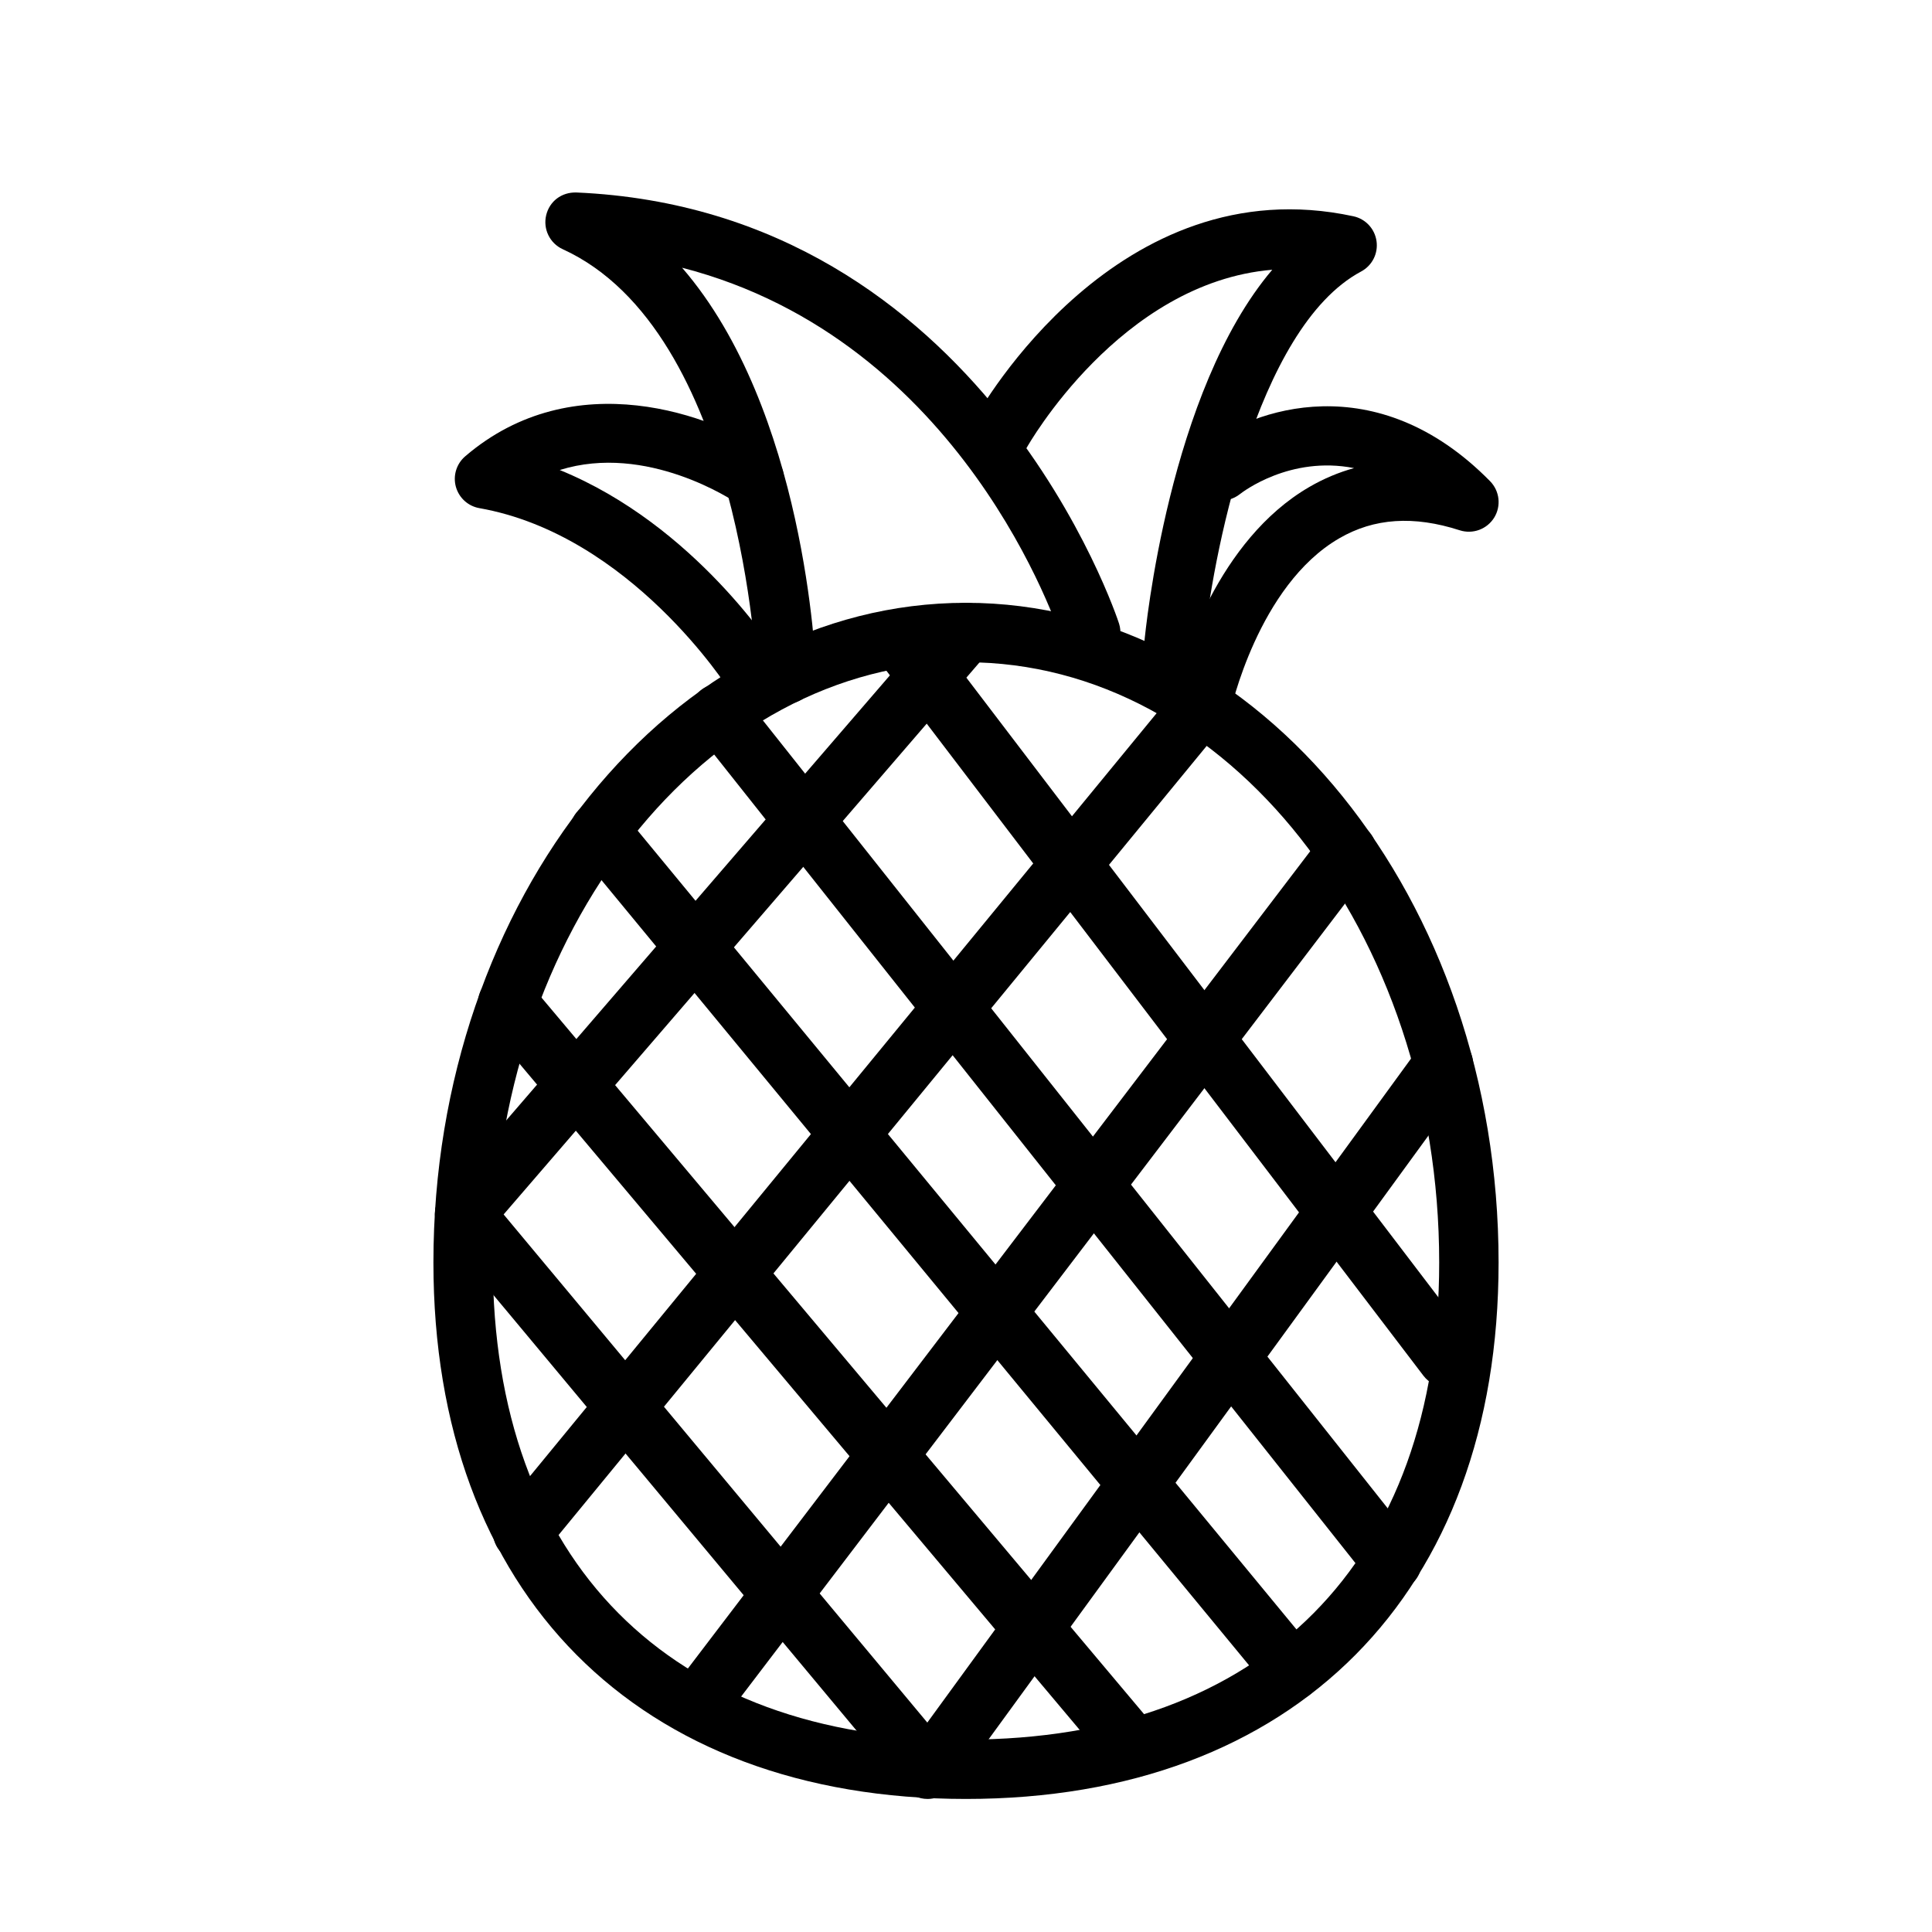
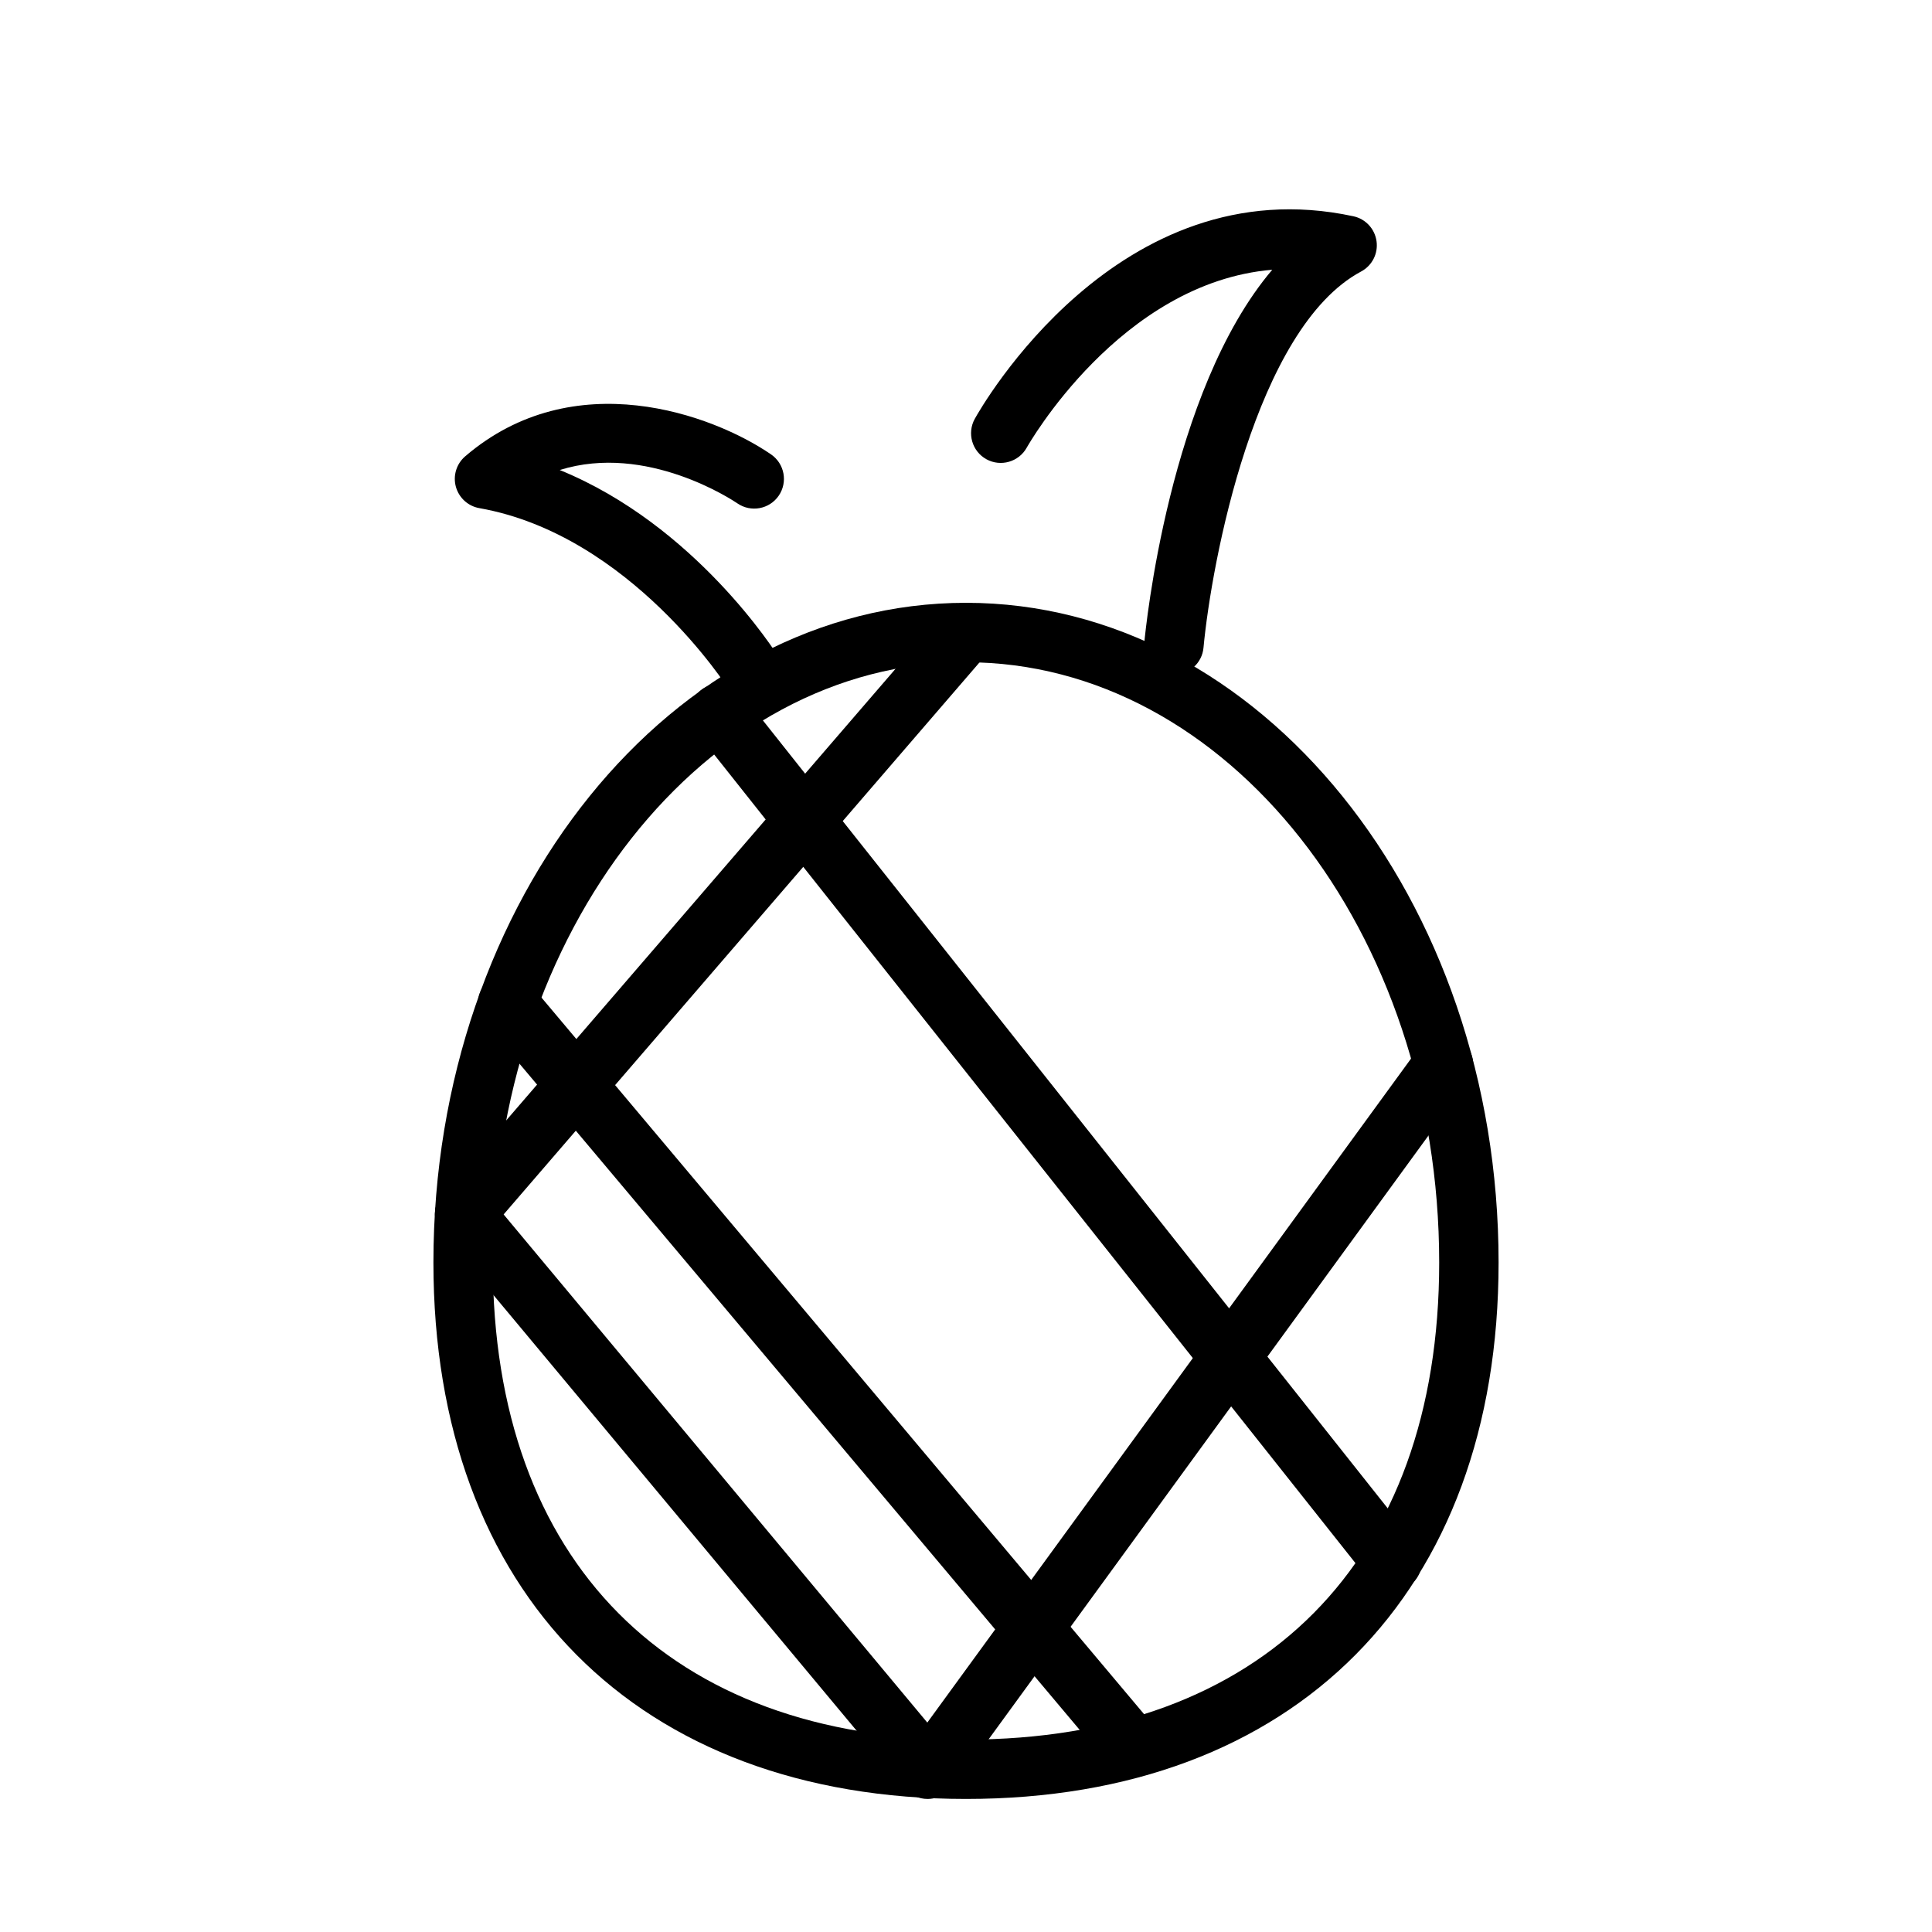
<svg xmlns="http://www.w3.org/2000/svg" fill="#000000" width="800px" height="800px" version="1.1" viewBox="144 144 512 512">
  <g>
    <path d="m400 620.74c-87.066 0-141.14-54.473-141.14-142.17 0-96.395 63.316-174.82 141.14-174.82 77.832 0 141.14 78.422 141.14 174.82 0 87.691-54.082 142.17-141.14 142.17zm0-301.24c-69.141 0-125.4 71.359-125.4 159.08 0 79.16 46.879 126.43 125.4 126.43s125.4-47.262 125.4-126.43c-0.004-87.719-56.266-159.08-125.4-159.08z" />
-     <path d="m352.42 330.5c-4.211 0-7.707-3.336-7.856-7.582-0.039-0.914-3.93-91.164-51.438-112.88-3.426-1.566-5.258-5.336-4.383-9.004 0.875-3.66 4.039-6.133 8.004-6.023 107.86 4.691 143.47 113.14 143.81 114.24 1.316 4.141-0.977 8.559-5.117 9.871-4.133 1.324-8.566-0.977-9.887-5.109-1.156-3.613-26.402-79.859-100.79-99.062 32.566 37.629 35.395 104 35.52 107.39 0.164 4.344-3.234 7.988-7.582 8.148-0.094 0-0.188 0.008-0.289 0.008z" />
    <path d="m343.89 330.49c-2.621 0-5.188-1.316-6.684-3.699-0.262-0.41-26.137-41.043-66.172-48.129-3-0.527-5.414-2.738-6.227-5.676-0.805-2.938 0.164-6.07 2.473-8.055 28.758-24.656 65.598-11.117 81.051-0.512 3.59 2.465 4.496 7.359 2.039 10.949-2.457 3.582-7.359 4.488-10.926 2.047-1.164-0.797-24.082-16.074-47.105-8.855 35.914 14.641 57.207 48.246 58.223 49.895 2.297 3.684 1.164 8.535-2.512 10.832-1.293 0.816-2.734 1.203-4.16 1.203z" />
    <path d="m455.11 322.79c-0.242 0-0.496-0.008-0.738-0.031-4.328-0.402-7.512-4.234-7.109-8.566 0.293-3.125 6.504-66.473 33.898-98.707-40.336 3.394-64.777 46.633-65.062 47.137-2.109 3.801-6.902 5.172-10.699 3.078-3.801-2.109-5.18-6.894-3.078-10.699 1.52-2.746 37.957-67.133 100.34-53.688 3.227 0.691 5.676 3.328 6.133 6.598 0.465 3.273-1.164 6.481-4.086 8.039-28.023 14.988-39.652 77.059-41.77 99.707-0.375 4.07-3.801 7.133-7.824 7.133z" />
    <path d="m512.94 565.72c-2.32 0-4.621-1.023-6.172-2.984l-178.28-224.8c-2.707-3.41-2.133-8.359 1.273-11.059 3.402-2.699 8.359-2.125 11.051 1.273l178.27 224.81c2.707 3.41 2.133 8.359-1.273 11.051-1.438 1.152-3.16 1.711-4.871 1.711z" />
-     <path d="m486.42 594.65c-2.273 0-4.519-0.977-6.078-2.859l-183.52-222.52c-2.769-3.352-2.289-8.312 1.062-11.082 3.363-2.777 8.312-2.289 11.082 1.062l183.52 222.52c2.769 3.363 2.289 8.32-1.062 11.082-1.465 1.207-3.246 1.805-5 1.805z" />
    <path d="m444.38 615.01c-2.242 0-4.473-0.953-6.039-2.801l-165.85-197.23c-2.793-3.336-2.371-8.297 0.961-11.09 3.336-2.801 8.289-2.379 11.09 0.961l165.85 197.23c2.793 3.328 2.371 8.297-0.961 11.09-1.473 1.234-3.273 1.848-5.051 1.848z" />
    <path d="m389.8 620.74c-2.258 0-4.496-0.961-6.062-2.824l-122.64-147.12c-2.785-3.344-2.332-8.305 1.008-11.09 3.352-2.777 8.305-2.332 11.09 1.008l122.66 147.11c2.785 3.344 2.332 8.305-1.008 11.09-1.48 1.23-3.262 1.828-5.039 1.828z" />
-     <path d="m527.49 511.67c-2.379 0-4.723-1.07-6.273-3.102l-143.88-188.88c-2.629-3.457-1.961-8.398 1.488-11.027 3.481-2.637 8.398-1.961 11.035 1.488l143.88 188.88c2.629 3.457 1.961 8.398-1.488 11.035-1.426 1.086-3.102 1.613-4.766 1.613z" />
-     <path d="m282.49 557.85c-1.754 0-3.519-0.582-4.992-1.793-3.363-2.762-3.84-7.715-1.086-11.074l178.69-217.56c2.102-8.32 11.555-40.266 35.914-54.387 3.785-2.195 7.731-3.856 11.824-4.984-16.934-3.336-29.504 6.305-30.262 6.902-3.41 2.699-8.367 2.094-11.051-1.316-2.684-3.418-2.102-8.367 1.324-11.051 13.105-10.336 45.887-21.734 76.035 8.934 2.543 2.59 2.992 6.566 1.094 9.652-1.914 3.078-5.66 4.465-9.117 3.363-12.234-3.945-22.703-3.25-31.953 2.125-21.539 12.484-28.789 45.648-28.859 45.988-0.262 1.234-0.82 2.387-1.621 3.363l-179.84 218.97c-1.559 1.887-3.816 2.871-6.094 2.871z" />
-     <path d="m328.45 604.18c-1.66 0-3.336-0.52-4.754-1.605-3.457-2.637-4.125-7.574-1.496-11.027l172.54-226.59c2.637-3.457 7.582-4.133 11.027-1.488 3.457 2.629 4.125 7.574 1.496 11.027l-172.54 226.57c-1.551 2.039-3.894 3.109-6.273 3.109z" />
    <path d="m394.64 615.01c-1.605 0-3.227-0.496-4.629-1.504-3.512-2.559-4.289-7.484-1.73-10.996l131.9-181.05c2.566-3.512 7.484-4.273 10.996-1.73 3.512 2.559 4.289 7.484 1.73 10.996l-131.9 181.05c-1.531 2.109-3.934 3.234-6.367 3.234z" />
    <path d="m267.14 473.62c-1.82 0-3.652-0.629-5.141-1.906-3.289-2.844-3.66-7.809-0.82-11.109l132.86-154.11c2.852-3.297 7.801-3.668 11.109-0.82 3.289 2.832 3.66 7.809 0.82 11.098l-132.86 154.12c-1.559 1.801-3.762 2.731-5.969 2.731z" />
  </g>
</svg>